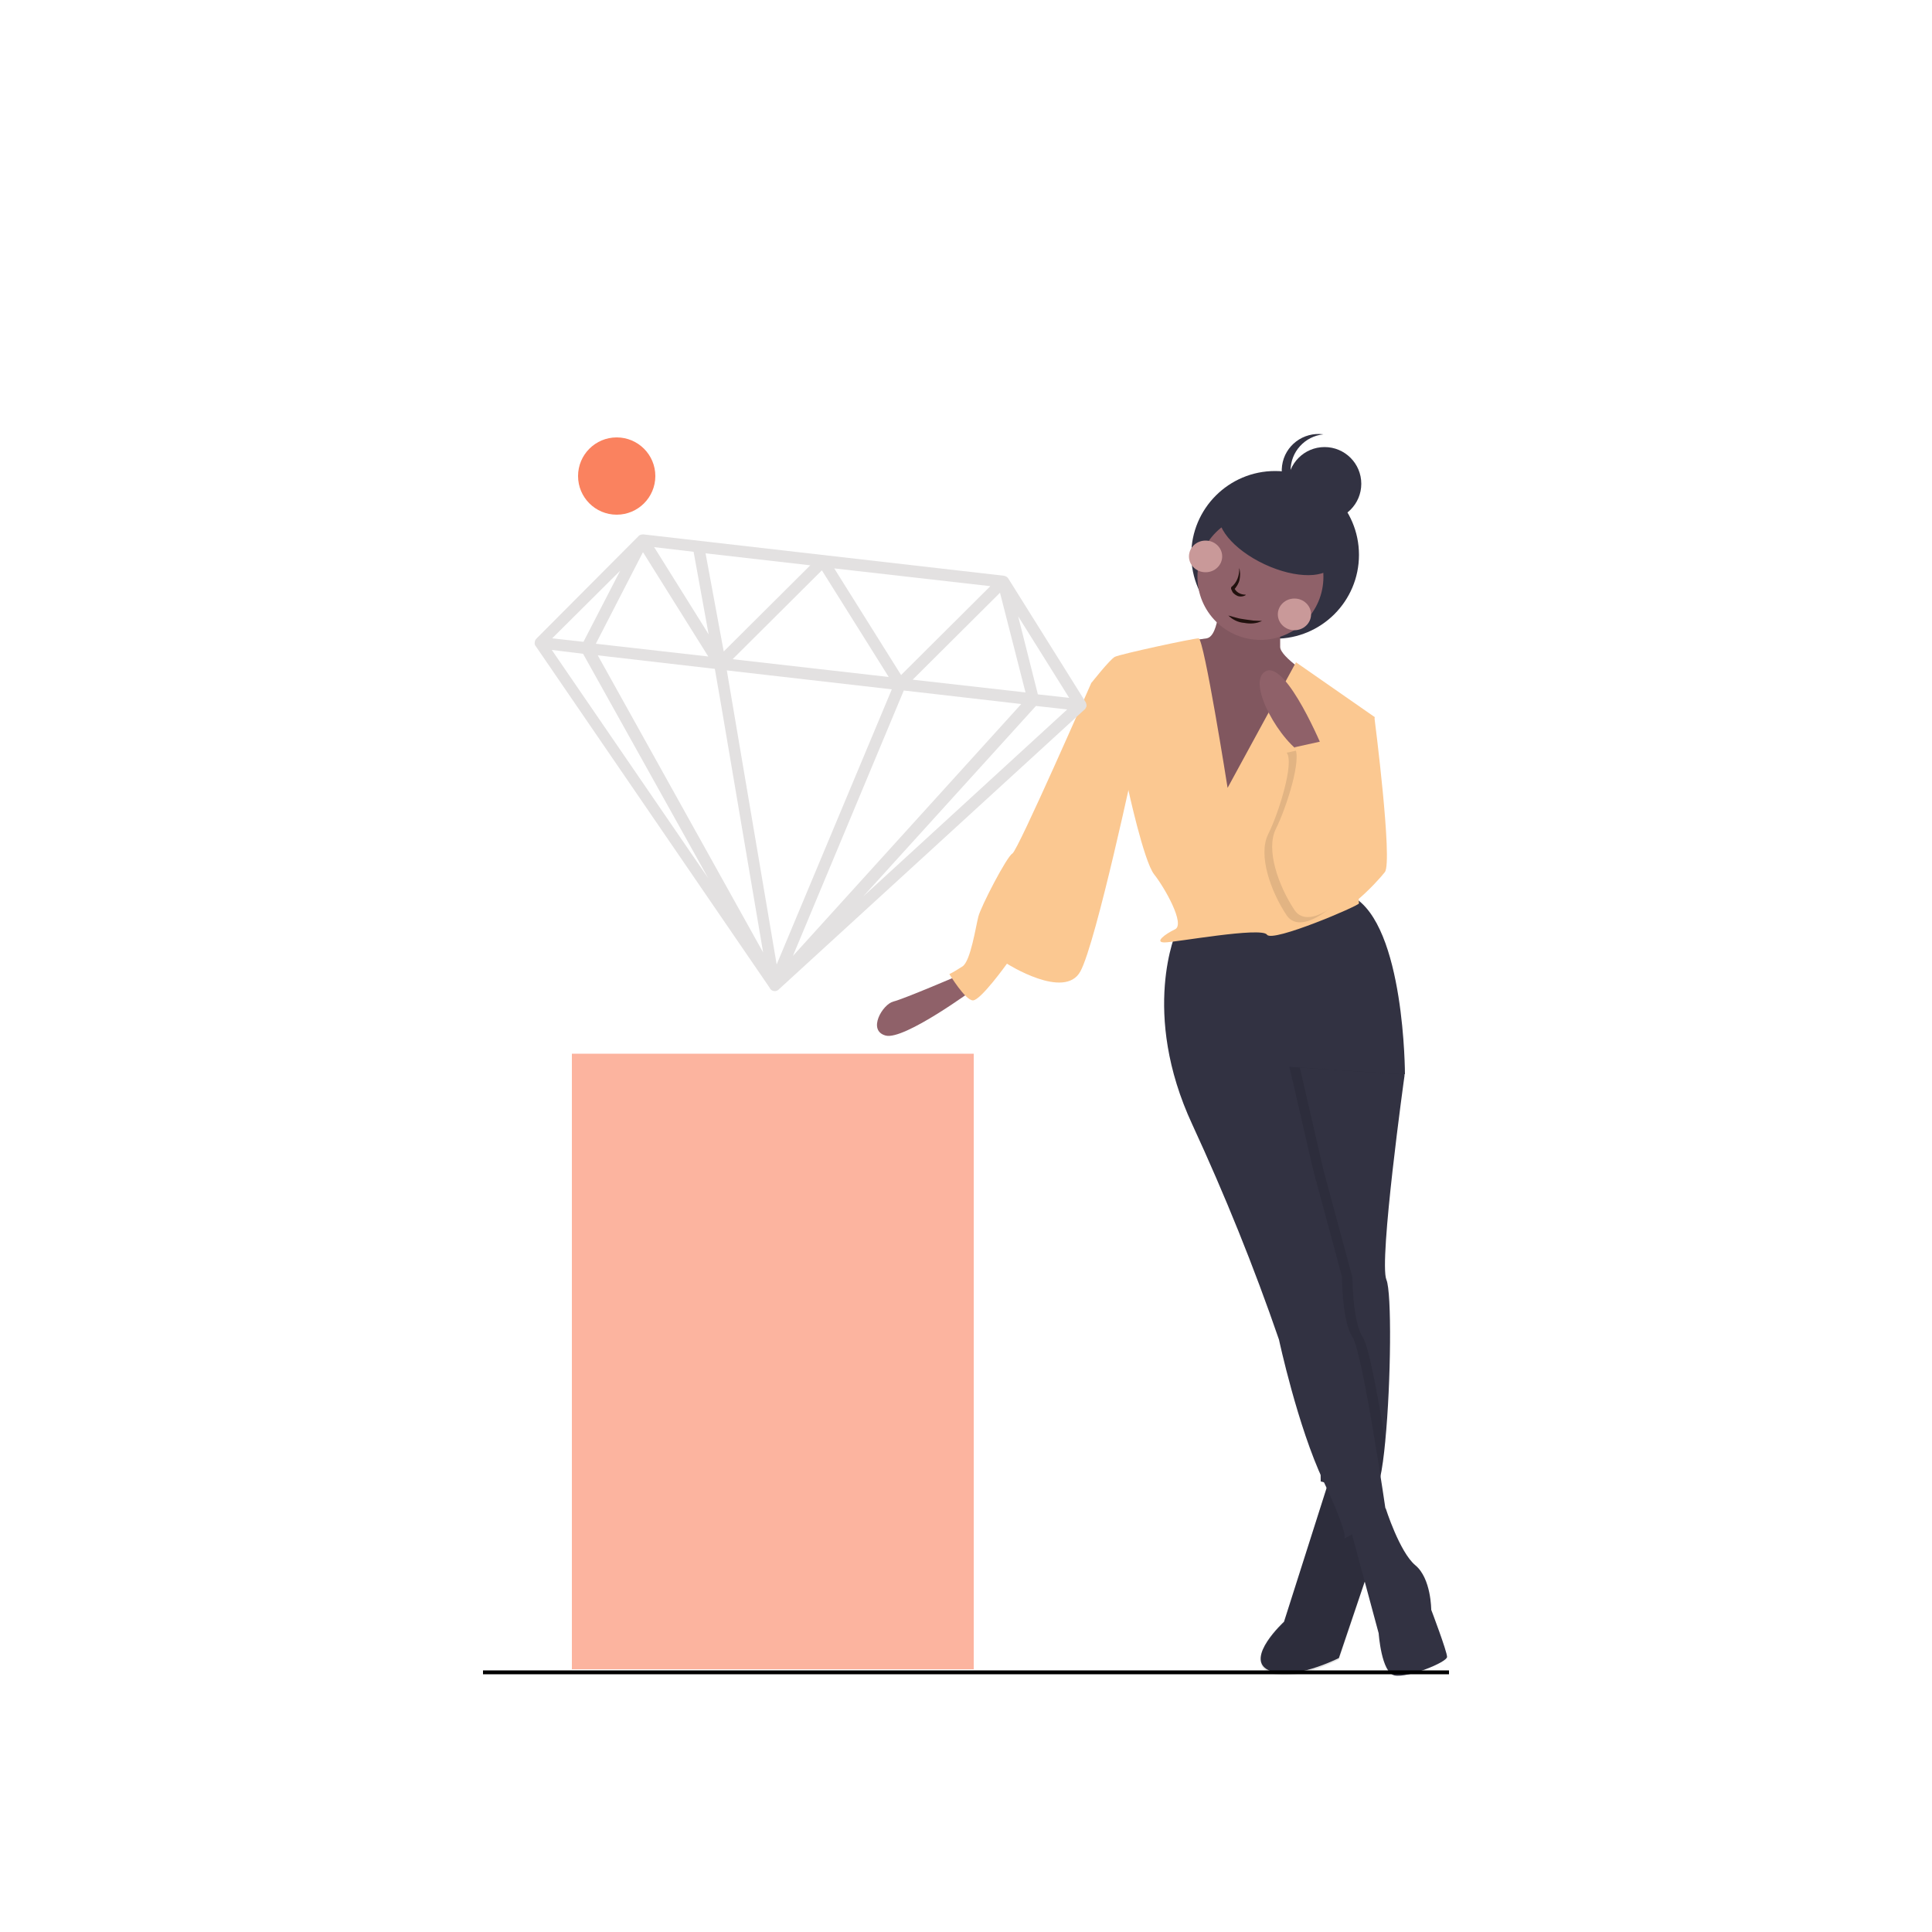
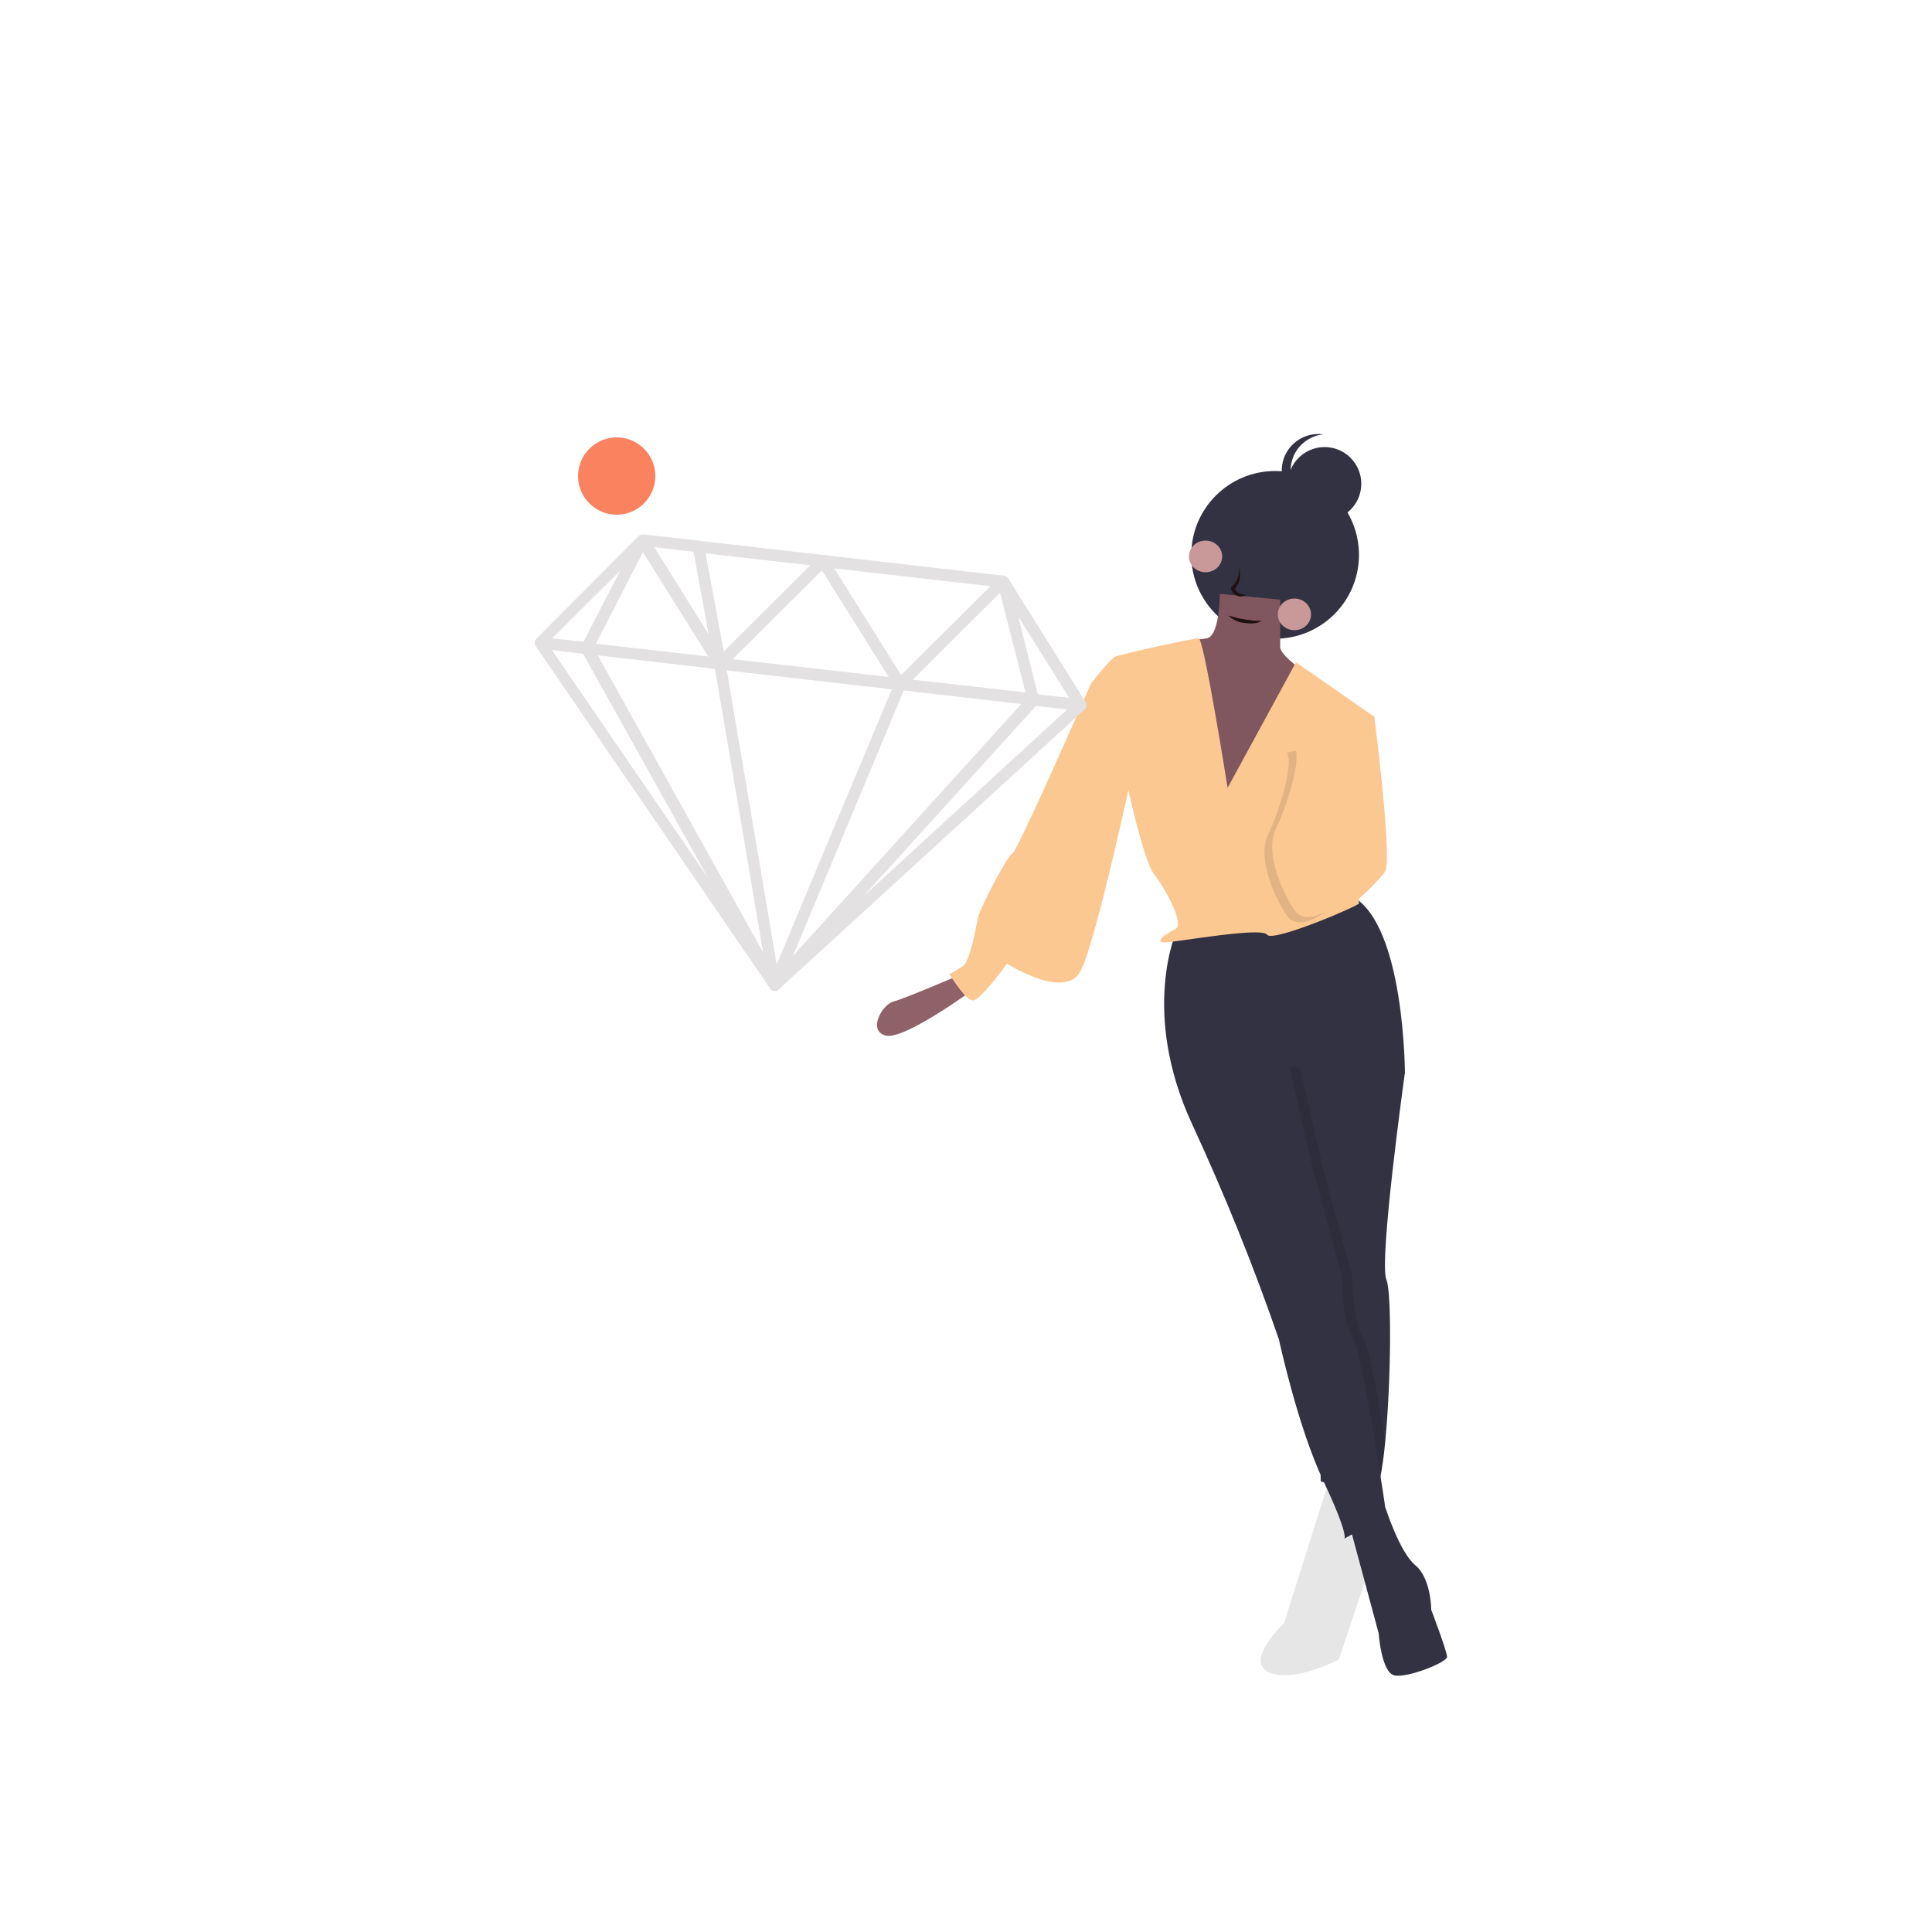
<svg xmlns="http://www.w3.org/2000/svg" id="Layer_1" x="0px" y="0px" viewBox="0 0 500 500" style="enable-background:new 0 0 500 500;" xml:space="preserve">
  <style type="text/css"> .st0{fill:#323242;} .st1{opacity:0.1;enable-background:new ;} .st2{fill:#FBC891;} .st3{fill:#8F6169;} .st4{fill:#FCB49F;} .st5{fill:none;stroke:#000000;stroke-miterlimit:10;} .st6{fill-rule:evenodd;clip-rule:evenodd;fill:#E3E1E1;} .st7{fill:#C99999;} .st8{fill:#FA825F;} .st9{fill:#21110E;} </style>
  <circle class="st0" cx="330" cy="143.6" r="21.7" />
-   <path class="st0" d="M344.5,381.4l-12.2,38.3c0,0-10.2,9.4-4.1,12.5s18.3-3.1,18.3-3.1l9.5-28.1l-1.4-19.6L344.5,381.4z" />
  <path class="st1" d="M344.5,381.4l-12.2,38.7c0,0-10.2,9.5-4.1,12.6s18.3-3.2,18.3-3.2l9.5-28.5l-1.4-19.8L344.5,381.4z" />
  <path class="st2" d="M345.5,184.3l10.2,1.4c0,0,4.8,37.3,2.7,40s-12.2,13.6-16.3,10.9S345.5,184.3,345.5,184.3z" />
  <path class="st3" d="M248.2,252.4c0,0-14.2,6.1-17,6.8s-6.8,7.5-2,8.8s23.1-12.2,23.1-12.2L248.2,252.4z" />
  <path class="st0" d="M349.3,394.9l7.5,27.8c0,0,0.7,10.2,4.1,10.9s13.6-3.4,13.6-4.8s-4.1-12.2-4.1-12.2s0-8.1-4.1-11.5 s-7.7-14.8-7.7-14.8L349.3,394.9z" />
  <path class="st0" d="M358.8,331.2c1.4,3.2,1.2,26.4-0.3,41.8c-0.7,7.5-1.8,13.2-3.1,13.8l-9.7-2.4l-3.9-1l-0.1-8.4l-0.6-46.5 l-11.5-48.2v-12.2l29.2,2.7l4.6,7.3l0.1,0.2C363.5,278.2,356.8,326.4,358.8,331.2z" />
  <path class="st1" d="M352.7,346.1c1.5,2.2,3.9,15.2,5.8,26.9c-0.7,7.5-1.8,13.2-3.1,13.8l-9.7-2.4l-0.5-1c-1.2-2.6-2.4-5.5-3.5-8.4 l-0.6-46.5l-11.5-48.2v-12.2l29.2,2.7l4.6,7.3l-27-1.8l6.1,26.5l7.5,27.8C350,330.5,350,342,352.7,346.1z" />
  <path class="st0" d="M304.5,240.9c0,0-9.5,21,4.1,50.2c8.4,18.2,15.9,36.7,22.4,55.6c0,0,4.8,22.4,11.5,36.6s5.4,14.9,5.4,14.9 l10.9-6.1c0,0-6.1-42.1-8.8-46.1s-2.7-15.6-2.7-15.6l-7.5-27.8l-6.1-26.5l29.9,2c0,0,0-38.7-13.6-46.1L304.5,240.9z" />
  <path class="st3" d="M315.7,153.7c0,0,0,10.9-3.4,11.5s-10.2,0.7-12.2,4.1s15.6,48.2,15.6,48.2L334,206l6.1-30.5 c0,0-8.8-5.4-8.8-8.1v-12.2L315.7,153.7z" />
  <path class="st1" d="M315.7,153.7c0,0,0,10.9-3.4,11.5s-10.2,0.7-12.2,4.1s15.6,48.2,15.6,48.2L334,206l6.1-30.5 c0,0-8.8-5.4-8.8-8.1v-12.2L315.7,153.7z" />
-   <circle class="st3" cx="326.2" cy="149.3" r="16.3" />
  <path class="st2" d="M317.7,203.9c0,0-6.1-38.7-7.5-38.7s-20.4,4.1-21.7,4.8s-6.1,6.8-6.1,6.8l9.5,27.1c0,0,4.1,19,6.8,22.4 s8.1,12.9,5.4,14.2s-5.4,3.4-2.7,3.4s25.1-4.1,26.5-2s23.8-7.5,23.8-8.1s-2.7-32.6-2.7-32.6l6.8-15.6l-20.4-14.2L317.7,203.9z" />
  <path class="st2" d="M289.2,173.4l-6.8,3.4c0,0-19,43.4-20.4,44.1s-8.1,13.6-8.8,16.3s-2,11.5-4.1,12.9c-1.1,0.7-2.2,1.4-3.4,2 c0,0,4.1,6.8,6.1,6.8s8.8-9.5,8.8-9.5s14.9,9.5,19,2s14.2-55,14.2-55L289.2,173.4z" />
-   <path class="st3" d="M342.5,194.1c0,0-9.5-23.1-14.9-20.4s4.1,19,10.2,21.7L342.5,194.1z" />
  <path class="st1" d="M333,194.8l9.5-2.1l2,10.3c0,0,8.8,15.6,6.8,22.4S337.1,243,333,236.9s-7.5-15.6-4.8-21S335,197.5,333,194.8z" />
  <path class="st2" d="M335,193.4l9.5-2.1l2,10.3c0,0,8.8,15.6,6.8,22.4s-14.2,17.7-18.3,11.5s-7.5-15.6-4.8-21S337.1,196.1,335,193.4 z" />
  <ellipse transform="matrix(0.424 -0.906 0.906 0.424 64.376 379.512)" class="st0" cx="330.6" cy="139.1" rx="7.8" ry="16.3" />
  <circle class="st0" cx="342.8" cy="125.2" r="9.5" />
  <path class="st0" d="M334,121.8c0-4.9,3.7-8.9,8.5-9.4c-5.2-0.7-10,2.9-10.7,8.1c-0.7,5.2,2.9,10,8.1,10.7c0.2,0,0.4,0,0.5,0.1 c0.7,0.1,1.4,0.1,2.1,0C337.7,130.8,334,126.7,334,121.8z" />
-   <rect x="148" y="272.7" class="st4" width="104" height="159.3" />
-   <line class="st5" x1="125" y1="432.8" x2="375" y2="432.8" />
  <path class="st6" d="M205.2,247.4l59.1-65.2l-30.4-3.5L205.2,247.4L205.2,247.4z M165.2,138.8c0.3-0.4,0.8-0.5,1.3-0.5l93.3,10.7 c0.5,0.1,0.9,0.3,1.2,0.8l19.9,31.8c0.2,0.3,0.3,0.7,0.3,1.1c-0.1,0.4-0.3,0.8-0.6,1l-79.1,72.4c-0.6,0.6-1.6,0.5-2.1-0.1 c0,0,0,0,0,0c-0.1-0.1-0.1-0.1-0.1-0.2l-60.6-88.5c-0.3-0.3-0.4-0.7-0.3-1.1c0-0.4,0.2-0.7,0.5-1L165.2,138.8L165.2,138.8z M256.3,151.7l-40.4-4.6l17.3,27.6L256.3,151.7z M209.7,146.3l-27.1-3.1l4.7,25.4L209.7,146.3L209.7,146.3z M179.5,142.8l-10.2-1.2 l13,20.8l1.1,1.8L179.5,142.8z M276.2,183.6l-52.8,48.4l44.7-49.3L276.2,183.6z M185,173.1l1.7,9.8l10.8,63.6l-42.8-76.9L185,173.1 L185,173.1z M150.9,169.2l32.4,58.1l-40.5-59.1L150.9,169.2L150.9,169.2z M189.6,170.6l40.4,4.6l-17.3-27.6L189.6,170.6L189.6,170.6 z M142.9,165.2l8.1,0.9l9.5-18.4L142.9,165.2z M183.3,169.9l-16.9-27l-12.2,23.7L183.3,169.9z M268.6,179.7l8.1,0.9l-13.2-21.1 L268.6,179.7L268.6,179.7z M230.8,178.4L201,249.6l-12.9-76.1L230.8,178.4z M236.2,175.9l22.6-22.5l6.6,25.8L236.2,175.9z" />
  <ellipse class="st7" cx="335" cy="159" rx="4.3" ry="4.1" />
  <ellipse class="st7" cx="312" cy="144" rx="4.3" ry="4.1" />
  <circle class="st8" cx="159.6" cy="123.2" r="10" />
  <g>
    <path class="st9" d="M320.7,147c0.3,0.9,0.3,2,0.1,3c-0.2,1-0.8,1.9-1.5,2.7l0.1-0.5c0.3,0.5,0.6,0.9,1.1,1.2 c0.5,0.3,1.1,0.5,1.8,0.5c0,0,0.1,0,0.1,0.1c0,0,0,0,0,0c-0.6,0.4-1.5,0.5-2.2,0.2c-0.4-0.2-0.7-0.4-1-0.7 c-0.3-0.3-0.4-0.7-0.6-1.1l0-0.1c0-0.2,0-0.3,0.1-0.4C320.1,150.8,320.8,148.9,320.7,147C320.6,147,320.6,146.9,320.7,147 C320.7,146.9,320.7,146.9,320.7,147z" />
  </g>
  <g>
    <path class="st9" d="M317.9,159.3l2.2,0.6c0.7,0.2,1.4,0.3,2.1,0.4c0.7,0.1,1.4,0.2,2.1,0.3c0.7,0,1.4,0.1,2.3,0.1l0,0c0,0,0,0,0,0 c0,0,0,0,0,0c-1.4,0.7-3,0.8-4.6,0.5C320.5,161.1,319,160.4,317.9,159.3C317.8,159.4,317.8,159.3,317.9,159.3 C317.8,159.3,317.8,159.3,317.9,159.3L317.9,159.3z" />
  </g>
</svg>